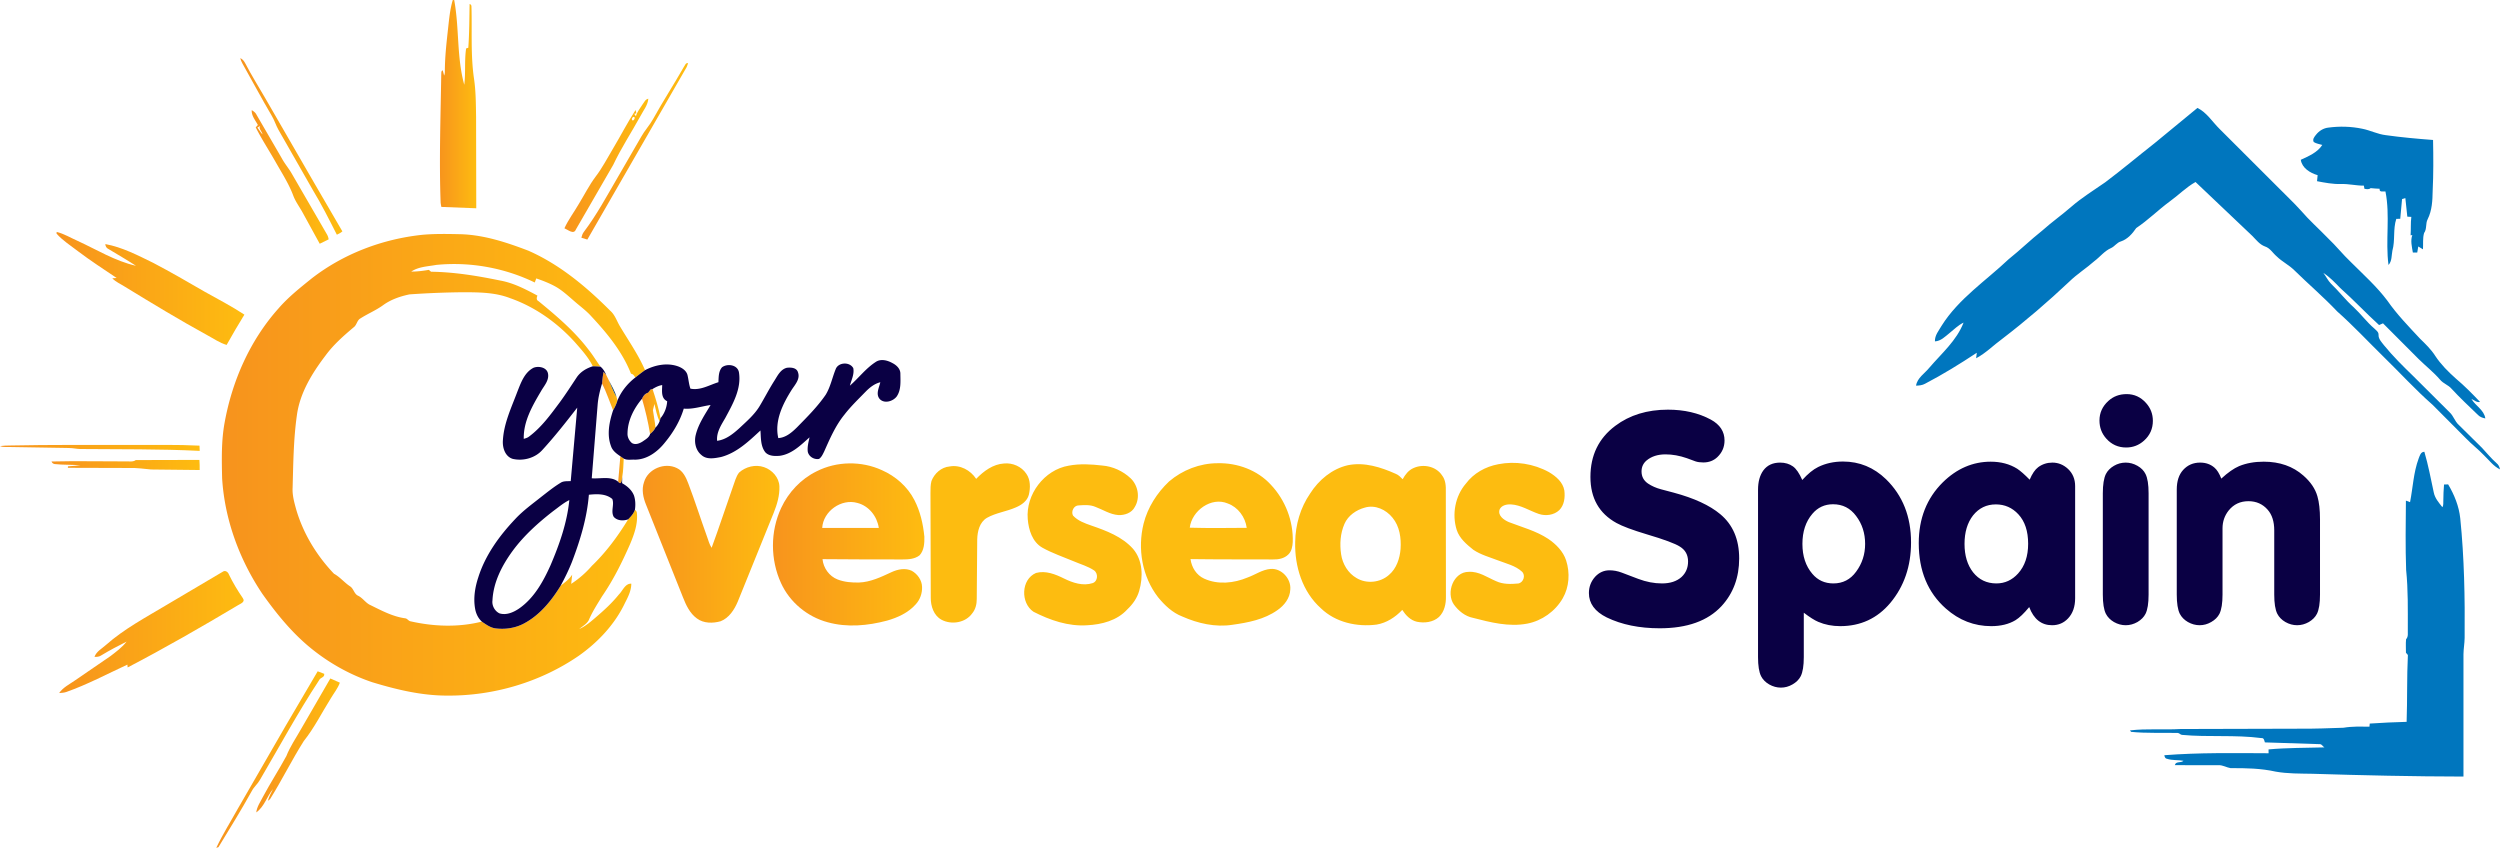
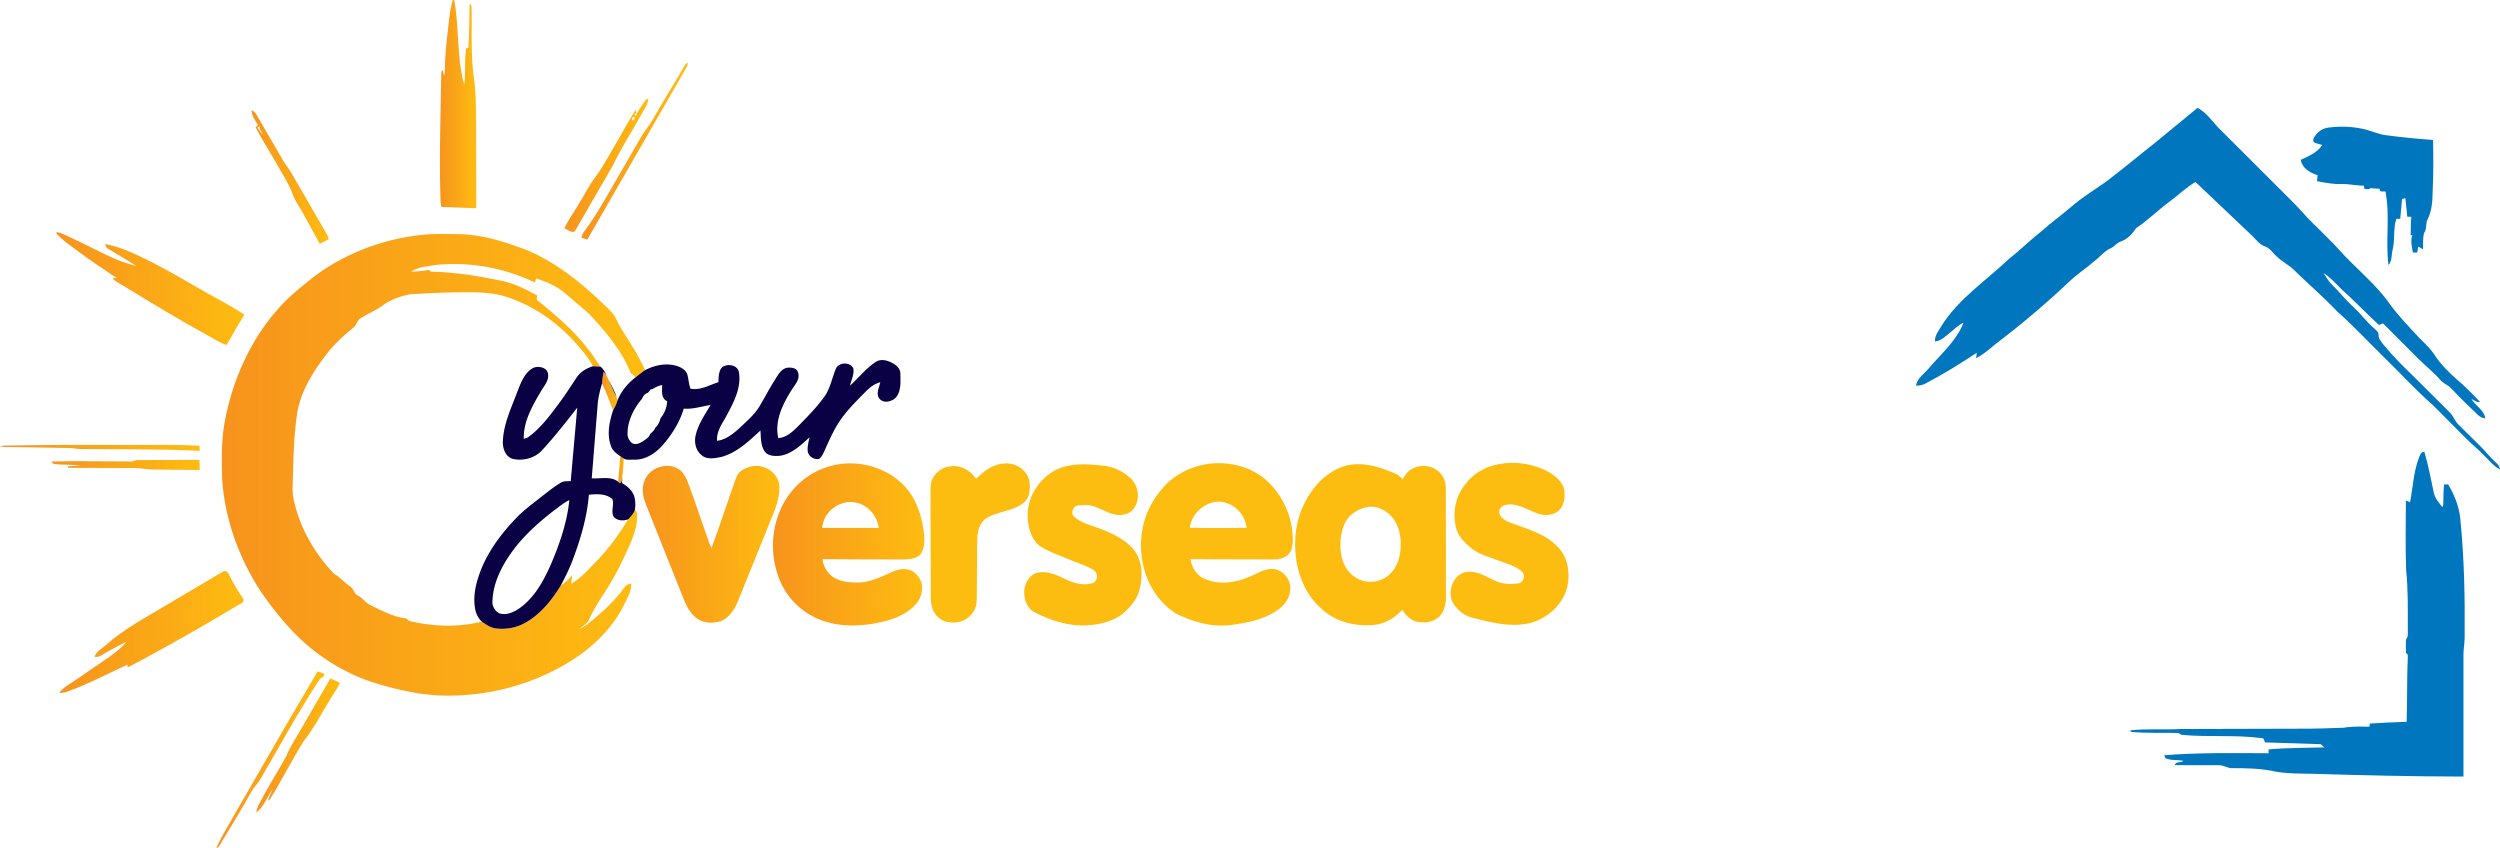
<svg xmlns="http://www.w3.org/2000/svg" width="2453.813" height="832.187" viewBox="0 0 1840.36 624.14">
  <defs>
    <linearGradient id="A" x1="0%" y1="0%" x2="100%" y2="0%">
      <stop offset="0%" stop-color="#f7931d" />
      <stop offset="100%" stop-color="#febc10" />
    </linearGradient>
  </defs>
  <g fill="url(#A)">
    <path d="M333.3.05l1.05-.05c3.82 20.61 1.8 42.06 7.41 62.4 1.12-8.86.06-17.89 1.38-26.74l1.6-.5c.78-10.73.76-21.49.96-32.23.94.32 1.4.99 1.36 1.99.53 17.67-.68 35.45 1.88 53.01 1.39 9.3 1.37 18.72 1.53 28.1l.13 67.29-25.69-1c-.24-1.05-.41-2.11-.54-3.17-1.15-31.37-.02-62.76.45-94.13.17-1.12-.3-2.72 1.11-3.24l1.02 3.84a6.45 6.45 0 0 0 .53-2.56c-.04-10.68 1.19-21.31 2.35-31.9.79-7.08 1.42-14.26 3.47-21.11z" />
-     <path d="M176.86 42.77c1.74.74 2.88 2.29 3.73 3.92 4.48 8.67 9.68 16.94 14.56 25.39l35.9 62.16 20.99 36.08c-1.18 1.08-2.63 1.78-4.06 2.46-5.6-11.05-11.19-22.13-17.6-32.75l-25.46-44.58c-1.85-3.32-2.92-7.02-4.9-10.27-7.46-12.68-14.34-25.68-21.58-38.48-.72-1.23-1.21-2.57-1.58-3.93z" />
    <path d="M503.42 49.25c.86-1.04 1.28-3.23 3.13-2.71l-1.05 2.8-73.14 127.02-4.39-1.37c.38-1.56.89-3.11 1.91-4.38 9.62-12.75 17.14-26.89 25.19-40.64l16.92-29.26c2.55-4.59 6.2-8.45 8.76-13.03 7.18-13.03 15.31-25.51 22.67-38.43z" />
    <path d="M473.01 76.86c1.21-1.59 2.06-3.79 4.26-4.2-.39 4.8-3.61 8.56-5.74 12.67-6.64 12.05-14.22 23.58-20.11 36.02l-27.44 47.49c-1.59 4.22-5.94.23-8.49-.79 2.91-6.38 7.18-11.98 10.67-18.03 4.07-6.63 7.55-13.64 12.21-19.88 5.03-6.52 8.77-13.9 13-20.93 5.59-9.37 10.57-19.1 16.51-28.26l.57 2.48-1.55.38 1.22 1.8c.88-3.29 3.11-5.93 4.89-8.75m-6.97 9.25c-2.07 1.7-.08 4.13 1.1 1.25.23-1.09-.14-1.5-1.1-1.25z" />
    <path d="M185.31 81.07c1.39.84 2.75 1.81 3.48 3.33l18.76 32.3c1.96 3.63 4.63 6.8 6.77 10.31l26.39 45.57a9.62 9.62 0 0 1 1.21 3.63l-6.56 3.22-12.94-23.6c-2.19-3.84-4.83-7.44-6.44-11.58-3.16-8.57-8.12-16.3-12.63-24.2-4.96-8.81-10.56-17.28-15.11-26.3l1.6-1.74c-1.83-3.47-4.79-6.77-4.53-10.94m4.17 12.83c1.22 1.68 2.37 3.43 3.71 5.03-.2-2.19-3.04-4.11-1.69-6.23l-2.02 1.2z" />
    <path d="M41.71 170.73c5.43 1.35 10.23 4.3 15.31 6.54 14.17 6.49 27.72 14.92 43.08 18.4-6.61-4.34-13.48-8.26-20.24-12.36-1.47-.65-2.29-2.04-2.32-3.64 12.53 2.32 23.95 8.3 35.29 13.85 12.75 6.69 25.24 13.88 37.68 21.13 9.87 5.53 19.94 10.75 29.4 16.96-4.56 7.31-8.82 14.8-13.08 22.3-5.15-1.49-9.54-4.66-14.23-7.15-20.53-11.24-40.55-23.39-60.52-35.61-3.17-2.03-6.75-3.52-9.41-6.26l3.2-.26c-9.58-6.48-19.32-12.75-28.54-19.75-5.33-4.15-11.21-7.79-15.7-12.89z" />
    <path d="M311.32 172.81c9.43-.81 18.93-.59 28.39-.38 17.05.63 33.41 6.07 49.21 12.1 23.09 10.15 42.72 26.59 60.39 44.3 3.6 3.17 4.86 7.92 7.35 11.85 6.26 10.47 13.33 20.57 18.18 31.81-2.47 1.74-4.84 3.61-7.23 5.47-.68-1.34-1.5-2.62-3.1-2.85-6.32-16.09-17.49-29.69-29.17-42.2-3.77-4.24-8.42-7.55-12.66-11.29-4.5-3.86-8.87-7.98-14.1-10.85-4.4-2.4-9.09-4.2-13.82-5.82l-1.09 3.01c-22.33-10.83-47.73-15.4-72.43-12.96-6.24 1.14-13.08 1.27-18.49 4.92 4.34.02 8.66-.52 12.93-1.26l1.63 1.37c17.19.23 34.2 3.03 51 6.5 9.78 1.76 18.67 6.44 27.33 11.08-.67 1.6-.92 3.24.86 4.14 13.32 10.92 26.61 22.17 37.01 36.01 3.14 3.87 5.6 8.22 8.58 12.19-1.89-.17-3.79-.28-5.68-.3-3.25-6.64-8.32-12.13-13.13-17.66-13.02-14.38-29.28-26-47.64-32.46-10.94-4.3-22.88-4.37-34.45-4.4a650.65 650.65 0 0 0-39.75 1.58c-6.9 1.45-13.81 3.81-19.54 8.03-5.15 3.72-11.08 6.15-16.42 9.57-2.74 1.38-2.77 5.02-5.23 6.71-7.37 6.23-14.69 12.66-20.45 20.48-9.98 13.1-19.11 27.79-21.28 44.43-2.48 17.58-2.61 35.37-3.11 53.07-.32 5.48 1.2 10.81 2.63 16.03 5.17 17.75 15.11 34 27.83 47.33 4.44 2.43 7.6 6.47 11.8 9.25 2.73 1.7 2.95 5.62 6.02 6.98 3.53 1.73 5.54 5.41 9.17 6.94 8.1 3.98 16.31 8.38 25.36 9.63 1.66.11 2.43 2.02 4.07 2.23 17.11 3.87 35.18 4.53 52.27.22l.34.14c2.93 1.98 5.91 4.18 9.49 4.77 7.57 1.05 15.53-.2 22.2-4.02 11.2-6.23 19.47-16.51 26.09-27.27 3.08-2.47 6.37-4.81 8.52-8.2l-.71 6.77c5.65-3.68 10.78-8.14 15.19-13.24 10.49-10.07 19.18-21.87 26.74-34.25 2.03-2.06 4.01-4.24 4.97-7.02.93.63 1.42 1.48 1.48 2.58.71 7.89-2.04 15.54-5.05 22.69-5.86 13.34-12.36 26.46-20.65 38.47-3.41 5.65-7.09 11.2-9.66 17.31-1.52 2.99-4.65 4.59-7.11 6.7 4.38-1.93 8.08-5.05 11.68-8.14 6.26-5.36 12.43-10.9 17.58-17.36 2.81-2.76 4.51-8.05 9.07-7.88 0 5.12-2.37 9.73-4.64 14.17-7.5 15.82-19.88 28.96-34.11 38.97-28.2 19.35-62.54 29.49-96.69 29.26-18.84.04-37.31-4.4-55.23-9.84-16.13-5.42-31.23-13.82-44.48-24.47-14.28-11.44-25.92-25.78-36.46-40.63-16.88-25.17-27.75-54.69-29.6-85.03-.3-13.66-.65-27.45 1.83-40.94 5.57-30.86 18.75-60.74 39.77-84.21 7.13-8.22 15.69-15 24.13-21.81 23.53-18.34 52.48-29.28 82.07-32.32z" />
    <path d="M444.28 273.69l1.99 2.34 1.91 3.9c1.78 4.22 3.4 8.54 5.74 12.5l.65 2.31c-.74 2.57-1.89 5-3.24 7.3-2.71-6.59-4.88-13.39-8.14-19.75.23-2.89.58-5.76 1.09-8.6z" />
-     <path d="M478.97 286.68l1.38-.29c2.34 7.04 4.53 14.15 5.88 21.45-.16.85-.51 1.64-.74 2.47-1.77-4.15-2.77-8.56-3.74-12.95l-1.1 4.54c.55 4.29 1.53 8.52 1.85 12.84-.83 1.94-2.34 3.45-3.96 4.75-1.39-8.78-3.46-17.44-5.93-25.97.89-2.03 2.22-3.81 4.44-4.43l1.92-2.41z" />
    <path d="M7.22 327.96c30.01-.63 60.04-.37 90.06-.43 16.53.11 33.07-.32 49.59.53l.14 3.86c-29.39-1.48-58.81-1.1-88.22-1.39-2.55-.07-5.06-.7-7.61-.71l-48.02-.8c-1.1.01-2.16-.21-3.16-.64 2.39-.34 4.81-.38 7.22-.42z" />
    <path d="M456.67 335.86l2.5 1.73c-.23 4.41-.32 8.85-1.06 13.23-.26 1.86-.51 6.97-3.04 3.82l1.6-18.78z" />
    <path d="M92.21 339.66c2.6-.17 5.49.64 7.77-.98l46.82-.12c.19 2.47.2 4.96.19 7.44l-35.77-.39c-5.32-.5-10.62-1.27-15.98-1.1l-45.27-.13.06-1.08 9.34-.74c-6.35-.61-12.76-.23-19.1-.94-1.12-.16-1.91-.79-2.35-1.89 18.09-.46 36.2-.03 54.29-.07z" />
    <path d="M601.16 346.95c14.8-7.5 32.97-7.75 48.03-.85 10.1 4.45 18.87 12.12 23.93 22 4.34 8.36 6.44 17.73 7.35 27.05.1 4.68-.19 10.03-3.54 13.65-3.56 2.79-8.33 3.04-12.66 3.03-19.6-.05-39.19.01-58.78-.22.61 6.52 4.97 12.59 11.11 14.97 4.98 1.93 10.42 2.35 15.73 2.24 8.55-.3 16.38-4.13 23.99-7.65 4.57-2.12 10.14-3.25 14.86-.99 4.25 2.36 7.48 6.93 7.59 11.88.19 4.67-1.48 9.39-4.66 12.82-5.47 6.18-13.27 9.75-21.08 11.97-14.22 3.8-29.49 5.21-43.83 1.19-14.85-3.99-27.82-14.7-34.21-28.72-7.97-17.29-8-38.08.04-55.35 5.38-11.56 14.61-21.43 26.13-27.02m4.1 41.7l41.67-.03c-1.22-8.46-7.31-16.26-15.76-18.39-11.82-3.42-25.24 6.13-25.91 18.42z" />
    <path d="M474.11 354.88c2.84-9.73 15.24-14.79 24.21-10.28 4.53 2.1 6.7 6.93 8.38 11.34 4.89 12.84 9.03 25.96 13.7 38.89 1.1 2.82 1.71 5.89 3.46 8.43 5.52-14.94 10.43-30.11 15.74-45.12 1.32-3.46 2.13-7.25 4.44-10.23 4.85-4.38 12.11-6.2 18.37-4.03 6.03 2.02 11.13 7.65 11.35 14.19.24 6.72-1.74 13.28-4.21 19.46l-26.47 65.41c-2.52 5.9-6.37 11.95-12.59 14.39-5.71 1.61-12.48 1.66-17.43-2.03-5.25-3.78-8.05-9.85-10.34-15.69l-27.16-68.13c-2.14-5.21-3.38-11.13-1.45-16.6z" />
    <path d="M164.04 420.84c1.76-1.29 3.83.23 4.44 1.99 2.95 6.12 6.48 11.94 10.31 17.54 2.06 2.96-2.07 4.11-3.94 5.36-26.58 15.85-53.43 31.28-80.87 45.6l-.21-2.08c-14.91 6.9-29.47 14.68-45 20.16-1.69.57-3.49.64-5.24.78 2.91-4.19 7.6-6.45 11.67-9.3l26.09-17.88c4.23-3.24 8.62-6.46 11.9-10.7-6.3 3.16-12.55 6.44-18.58 10.1-1.47 1.07-3.31 1.19-5.07 1.16 1.45-4.06 5.45-6.06 8.46-8.79 13.42-11.87 29.35-20.3 44.64-29.46l41.4-24.48z" />
    <path d="M210.39 534.13l23.47-39.96 4.82 1.86c.38 2.8-2.86 2.58-3.74 4.65-15.65 23.78-29.19 48.85-43.58 73.39-1.62 2.98-4.38 5.13-5.95 8.14-7.78 14.05-16.25 27.69-24.59 41.4l-1.61.53c4.72-10.02 10.66-19.43 16.03-29.11l35.15-60.9z" />
    <path d="M221.42 537.03l21.75-37.58 7.02 3.1c-1.54 4.28-4.49 7.81-6.77 11.69-6.56 10.43-12.03 21.59-19.77 31.24-8.84 13.95-16.12 28.85-24.89 42.85l-1.56 1.2c.77-3.12 2.4-5.87 3.79-8.72-4.46 5.36-6.42 13.07-12.35 17.26.5-4.29 3.1-7.88 5.01-11.64 5.41-10.13 11.68-19.78 17.16-29.87 2.71-6.94 6.97-13.07 10.61-19.53z" />
  </g>
-   <path d="M1227.837 301.573q17.969 0 31.558 7.3 10.107 5.503 10.107 15.386 0 7.188-5.278 12.241-4.155 3.931-10.332 3.931-3.369 0-5.728-.786l-6.401-2.358q-8.086-2.808-15.723-2.808-8.535 0-13.926 4.492-3.706 3.145-3.706 8.086 0 5.615 4.717 8.872 4.155 2.808 9.658 4.268l9.321 2.471q22.573 6.064 34.253 15.835 13.926 11.567 13.926 32.568 0 21.001-13.027 35.151-15.161 16.284-45.483 16.284-22.461 0-38.97-7.974-13.14-6.514-13.14-17.969 0-6.963 4.717-12.129 4.38-4.604 10.444-4.604 4.492 0 8.984 1.685l12.129 4.604q8.872 3.369 17.52 3.369 9.097 0 14.375-4.717 4.829-4.492 4.829-11.455 0-7.188-5.952-10.894-5.166-3.369-24.482-9.097-15.723-4.717-22.236-8.311-19.204-10.557-19.204-33.916 0-23.921 18.306-37.622 15.835-11.904 38.745-11.904zm98.892 51.773q6.177-6.851 11.68-9.546 8.198-4.043 18.306-4.043 18.193 0 31.67 13.027 18.418 17.969 18.418 46.494 0 26.279-15.273 44.585-14.375 17.07-36.836 17.07-8.872 0-16.172-3.145-4.043-1.685-10.669-6.738v32.681q0 9.546-2.246 14.038-1.909 3.706-6.064 6.064-4.043 2.358-8.535 2.358-4.492 0-8.647-2.358-4.043-2.358-5.952-6.064-2.246-4.492-2.246-14.038V360.533q0-8.872 3.931-14.263 4.268-5.728 12.353-5.728 5.503 0 9.434 2.808 3.594 2.583 6.851 9.995zm22.686 17.856q-9.321 0-15.273 7.075-7.3 8.535-7.3 22.124 0 13.477 7.3 22.012 5.952 7.075 15.498 7.075 10.444 0 16.733-8.647 6.626-8.984 6.626-20.439 0-11.792-6.626-20.552-6.401-8.647-16.958-8.647zm144.375 75.693q-5.728 6.963-10.107 9.658-7.3 4.38-17.857 4.38-18.755 0-33.355-12.915-19.99-17.632-19.99-48.179 0-27.178 17.632-44.697 15.498-15.273 35.376-15.273 11.118 0 19.429 5.166 3.594 2.358 9.209 8.086 2.808-6.626 6.289-9.209 4.604-3.369 10.444-3.369 6.514 0 11.567 4.717 5.166 4.941 5.166 12.578v82.544q0 9.321-5.166 14.824-4.717 5.054-11.792 5.054-11.792 0-16.846-13.364zm-24.595-75.581q-10.22 0-16.733 8.086-6.289 8.086-6.289 21.001 0 12.803 6.289 20.889 6.514 8.198 17.183 8.198 9.321 0 15.947-7.3 7.412-8.198 7.412-21.899 0-13.926-7.187-21.675-6.738-7.3-16.621-7.3zm96.309-81.196q8.423 0 14.263 6.514 5.054 5.615 5.054 13.14 0 8.76-6.514 14.6-5.615 5.054-13.14 5.054-8.76 0-14.6-6.514-5.054-5.615-5.054-13.364 0-8.423 6.514-14.375 5.503-5.054 13.477-5.054zm-17.52 147.569v-74.57q0-9.546 2.246-14.15 1.909-3.706 5.952-6.064 4.043-2.358 8.647-2.358 4.492 0 8.648 2.358 4.155 2.358 5.952 6.064 2.246 4.492 2.246 14.15v74.57q0 9.658-2.246 14.15-1.797 3.594-5.952 6.064-4.155 2.358-8.648 2.358-4.492 0-8.647-2.358-4.043-2.358-5.952-6.064-2.246-4.492-2.246-14.15zm87.212-85.352q7.3-6.738 13.14-9.209 7.974-3.257 18.081-3.257 17.632 0 29.199 10.22 7.974 6.963 10.332 15.273 1.909 6.514 1.909 17.07v55.254q0 9.658-2.246 14.15-1.797 3.594-5.952 6.064-4.155 2.358-8.648 2.358-4.492 0-8.648-2.358-4.043-2.358-5.952-6.064-2.246-4.492-2.246-14.15v-47.28q0-9.658-4.829-15.161-5.503-6.289-14.15-6.289-8.984 0-14.487 6.738-4.604 5.728-4.604 13.252v48.74q0 9.546-2.246 14.15-1.909 3.706-6.064 6.064-4.043 2.358-8.535 2.358-4.492 0-8.648-2.358-4.043-2.358-5.952-6.064-2.246-4.492-2.246-14.15v-77.266q0-9.321 4.717-14.487 4.941-5.391 12.466-5.391 6.289 0 10.557 3.706 2.808 2.358 5.054 8.086z" fill="#0a0044" />
  <path d="M1617.64 79.45c6.86 3.35 10.92 10.19 16.22 15.4l42.57 42.51c5.75 5.9 11.83 11.48 17.34 17.62 6.16 7.19 13.29 13.47 19.86 20.28 6 5.64 11.08 12.15 17.08 17.8 9.18 9.15 18.91 17.87 26.73 28.27 7.03 10.12 15.67 18.97 24.04 27.97 4.03 3.93 8.16 7.89 11.2 12.68 4.18 6.33 9.6 11.73 15.25 16.76 6.31 5.3 12.1 11.19 17.76 17.17-2.46.53-4.34-1.33-6.39-2.26 2.99 5.1 9.4 8.19 10.27 14.39-1.98-.39-3.91-1.05-5.33-2.49-6.62-6.38-13.36-12.65-19.59-19.42-2.36-2.77-6.12-3.78-8.41-6.63-4.79-5.56-10.6-10.09-15.8-15.22l-26.2-26.26-2.89 1.27c-9.75-8.86-18.74-18.51-28.59-27.26-3.89-4.01-7.74-8.11-12.46-11.15 2 2.57 3.36 5.62 5.66 7.97 5.81 5.52 10.66 11.98 16.66 17.32 5.35 4.97 9.67 10.94 15.25 15.69 1.28 1.31 3.21 2.51 3.09 4.61-.14 3.09 2.2 5.31 3.92 7.59 6.67 8.2 14.21 15.63 21.79 22.98l26.66 26.55c2.82 2.6 3.77 6.6 6.64 9.17l17.08 16.86c3.54 3.8 6.84 7.86 10.75 11.32 1.45 1.14 2.24 2.79 2.56 4.6-4.84-2.33-8.01-6.78-11.8-10.39-4.22-4.43-9.11-8.14-13.33-12.55l-24.52-24.62c-12.74-11.17-24.13-23.75-36.27-35.55-11.28-11.06-22.05-22.65-33.88-33.13-10.08-10.65-21.25-20.18-31.71-30.44-3.89-3.84-8.93-6.25-12.82-10.08-2.93-2.44-4.9-6.17-8.71-7.36-3.91-1.42-6.43-4.87-9.25-7.71l-41.84-39.73c-6.99 3.93-12.59 9.75-19.07 14.39-8.43 6.2-15.86 13.71-24.57 19.5-2.84 4.15-6.39 8.23-11.3 9.86-2.94.79-4.54 3.66-7.23 4.87-4.86 2.11-8.09 6.48-12.24 9.58-6.01 5.32-12.87 9.6-18.61 15.23-15.68 14.79-32.04 28.84-49.15 41.94-6.51 4.71-12.18 10.62-19.34 14.38l.49-4.05c-12.33 8.16-24.93 15.93-38.04 22.78-2.04 1.15-4.39 1.38-6.67 1.44.86-5.73 6.41-9 9.81-13.25 9.02-10.51 20.05-19.93 25.17-33.16-3.96 1.86-7.03 5.05-10.4 7.74-3.2 2.55-6.33 5.86-10.68 6.08-.21-4.44 2.9-7.99 4.98-11.62 12.5-19.85 32.47-32.94 49.21-48.81 8.52-6.79 16.31-14.42 24.86-21.18 6.87-6.15 14.41-11.47 21.36-17.52 7.76-6.74 16.55-12.12 24.96-17.99 12.39-9.3 24.24-19.3 36.43-28.86l31.44-25.88m-169.1 154.45c.51.5.51.5 0 0zm256.39-134.7c2.21-2.82 5.47-4.87 9.08-5.26 8.31-1.11 16.83-.88 25.04.85 5.85 1.16 11.24 4 17.21 4.7 11.56 1.63 23.19 2.66 34.83 3.55.25 12.5.32 25.03-.29 37.52-.12 7.06-.45 14.37-3.68 20.81-1.69 3.2-.44 7.21-2.64 10.17-1.11 3.86-.56 8.01-.81 12l-3.47-2.11c-.3 1.48-.52 2.98-.75 4.47l-3.22.02c-.72-4.25-1.88-8.67-.41-12.89l-1.26.21c.33-4.52-.05-9.07.54-13.58l-2.96-.16c-.55-4.55-.95-9.11-1.44-13.66l-2.43.72-1.33 14.51-2.91.05c-2.51 7.58-.71 15.78-2.87 23.4-.69 3.56-.26 7.67-2.86 10.56-2.37-17.97 1.33-36.24-2.25-54.11-1.79-.18-4.69.79-4.28-2.02-2.23-.06-4.44-.24-6.62-.46-1.34 1.18-3.04.73-4.57.49l-.44-2.33c-5.67.08-11.21-1.41-16.87-1.18-5.94.16-11.79-.97-17.59-2.08.11-1.48.26-2.96.44-4.43-5.47-1.61-11.49-5.19-12.4-11.33 5.82-2.73 12.18-5.28 15.83-10.93-2.11-.66-4.42-.92-6.28-2.14-1.12-2.03.46-3.83 1.66-5.36zm75.53 238.39c.84-2.04 1.49-5.02 4.23-5.01 2.88 9.83 4.78 19.89 6.91 29.9.83 4.25 3.73 7.56 6.33 10.87 1.01-1.4.57-3.2.72-4.8-.05-3.97.26-7.92.52-11.88l3.04-.09c4.54 7.66 7.96 16.06 8.9 24.98 2.98 29.23 3.49 58.64 3.23 88.01-.04 4.02-.81 7.99-.86 12.01v90.08c-37.1-.06-74.19-.9-111.27-2.05-8.98-.19-18.03.01-26.9-1.57-10.89-2.43-22.14-2.66-33.24-2.57-3.05-.49-5.78-2.34-8.94-2.17-10.71-.06-21.42.05-32.12-.04.72-3.14 4.48-1.38 6.36-3.21-4.03-.73-8.26-.17-12.15-1.48-1.42-.23-1.74-1.44-1.94-2.62 25.52-1.98 51.15-1.57 76.74-1.45l-.04-2.83c13.67-1.25 27.44-1.09 41.15-1.49-1.14-.61-1.75-2.05-2.96-2.36l-40.88-1.31c-.46-1.36-.62-3.41-2.55-3.17-19.38-2.55-39-.55-58.44-2.36-1.18-.08-1.9-1.27-3.02-1.41-11.49-.3-23.03.33-34.48-.82l-.84-1.06c12.35-1.49 24.82-.31 37.21-1.03l88.1-.24c10.62.09 21.24-.36 31.86-.7 6.33-1.08 12.74-.83 19.15-.81l.2-2.26c9.04-.59 18.09-1.06 27.15-1.27.58-16.4.11-32.82.93-49.21l-1.43-1.65c.05-3.32-.26-6.66.1-9.96 1.83-1.91 1.14-4.61 1.27-6.98-.01-14.68.28-29.38-1.23-44.01-.6-17-.3-34.03-.17-51.04l3.05 1.13c2.1-10.68 2.51-21.75 6.31-32.07z" fill="#0076be" />
  <path d="M644.65 266.46c3.8-2.54 8.64-1.23 12.34.83 2.94 1.5 5.77 4.13 5.82 7.66.04 5.67.69 12.03-2.73 16.94-2.75 3.59-9.06 5.49-12.48 1.84-3.13-3.64-.42-8.39.44-12.34-4.24 1.05-7.71 3.79-10.71 6.83-5.41 5.57-11.05 10.95-15.79 17.11-6.55 8.07-10.66 17.7-14.86 27.11-.97 1.94-1.9 4.09-3.73 5.38-3.57.68-7.46-1.62-8.29-5.2-.49-3.61.52-7.18 1.28-10.68-6.4 5.68-13 12.34-21.88 13.58-3.63.32-8.06.3-10.7-2.61-3.51-4.54-3.17-10.6-3.56-16.02-8.55 7.9-17.44 16.48-29.01 19.53-4.72.93-10.51 2.13-14.44-1.47-4.37-3.53-5.5-9.74-4.14-14.98 1.97-7.98 6.75-14.85 10.89-21.83-6.58.94-13.02 3.25-19.75 2.66-2.73 9.1-7.7 17.45-13.72 24.76-5.4 6.88-13.27 12.85-22.39 12.81-2.67-.16-5.65.56-8.07-.78-.85-.56-1.68-1.15-2.5-1.73-2.82-1.91-5.78-4.06-6.88-7.45-3.23-8.55-1.23-17.98 1.54-26.37 1.35-2.3 2.5-4.73 3.24-7.3 2.71-6.64 7.38-12.41 13.04-16.78 2.39-1.86 4.76-3.73 7.23-5.47 7.38-3.88 16.42-5.68 24.46-2.74 2.93 1.1 5.95 3.13 6.79 6.33.8 3.32 1.03 6.77 2.15 10.01 7.31 1.5 13.89-2.67 20.62-4.74.18-3.74.03-7.98 2.65-10.98 3.99-2.98 11.48-1.85 12.45 3.72 1.96 12.13-4.55 23.32-10.06 33.6-2.97 5.16-6.6 10.52-6.01 16.8 6.49-.82 11.72-5.09 16.41-9.31 5.29-5.01 10.98-9.81 14.81-16.11 3.8-6.3 7.12-12.88 11.1-19.07 2.3-3.65 4.46-8.15 9.05-9.27 3-.35 7.23-.12 8.18 3.43 1.7 4.77-2.07 8.88-4.51 12.57-6.64 10.51-12.93 22.99-10 35.77 5.57-.36 9.97-4.16 13.75-7.91 7.47-7.61 15.09-15.18 21.14-24 3.51-5.75 4.78-12.47 7.28-18.65 1.8-5.36 10.4-5.81 13.03-.92.87 4.45-1.4 8.68-2.5 12.88 6.49-5.64 11.72-12.76 19.02-17.44m-164.3 19.93l-1.38.29-1.92 2.41c-2.22.62-3.55 2.4-4.44 4.43-5.99 7.13-10.57 16-10.67 25.49-.15 2.72 1.17 5.38 3.23 7.12 2.59 1.57 5.7.3 8-1.21 2.02-1.42 4.77-2.94 5.37-5.43 1.62-1.3 3.13-2.81 3.96-4.75 1.39-1.18 2.25-2.79 2.99-4.43.23-.83.58-1.62.74-2.47 2.95-3.47 4.63-7.96 4.9-12.49-4.68-2.17-3.73-7.69-3.66-11.9-2.58.41-4.92 1.58-7.12 2.94zm-87.51-15.7c3.74-1.43 9.75-.27 10.56 4.35.95 4.99-2.91 8.96-5.18 12.99-6.31 10.69-12.99 22.2-12.67 35.04 1.37-.43 2.81-.79 3.94-1.73 9.17-6.84 15.89-16.23 22.67-25.3 4.27-5.83 8.18-11.9 12.17-17.92 2.72-4.28 7.3-7.05 12.08-8.47 1.89.02 3.79.13 5.68.3 1.94 1.61 3.2 3.79 4.18 6.08l-1.99-2.34c-.51 2.84-.86 5.71-1.09 8.6-1.55 5.13-2.84 10.37-3.26 15.73l-4.33 54.07c6.4.53 14.03-1.83 19.47 2.55 2.53 3.15 2.78-1.96 3.04-3.82a99.03 99.03 0 0 0-.15 4.89c3.76 2.11 7.31 5.14 8.82 9.3 1.03 3.31 1.12 6.87.61 10.28-.96 2.78-2.94 4.96-4.97 7.02-3.5 1.25-7.98 1.12-10.6-1.82-2.38-4.05.58-9.05-1.09-13.16-4.74-4.02-11.43-3.74-17.24-3.13-1.35 17.05-6.41 33.59-12.47 49.5-2.39 6.02-5.25 11.84-8.34 17.53-6.62 10.76-14.89 21.04-26.09 27.27-6.67 3.82-14.63 5.07-22.2 4.02-3.58-.59-6.56-2.79-9.49-4.77-2.9-2.49-4.55-6.09-5.18-9.8-1.33-7.66-.07-15.51 2.33-22.82 5.15-16.43 15.51-30.66 27.23-43.04 5.82-6.27 12.81-11.24 19.46-16.56 4.52-3.49 8.98-7.11 13.87-10.08 2.22-1.5 5-1.13 7.53-1.29l4.79-54.08c-8.22 10.61-16.53 21.18-25.6 31.08-5.32 6.03-14.11 8.41-21.85 6.65-5.74-1.71-7.73-8.43-7.26-13.81.73-12.43 6.2-23.85 10.51-35.33 2.65-6.68 5.25-14.48 12.11-17.98m14.48 105.49c-11.01 8.56-21.53 17.95-29.84 29.21-7.84 10.69-14.32 23.12-14.95 36.61-.53 3.81 1.68 7.86 5.13 9.52 5.04 1.57 10.3-.72 14.44-3.54 11.09-7.68 17.8-19.89 23.2-31.92 6.53-15.31 12.16-31.26 13.8-47.92-4.3 2.09-7.94 5.25-11.78 8.04z" fill="#0a0044" />
  <path d="M448.18 279.93c2.09 4.08 4.52 8.04 5.74 12.5-2.34-3.96-3.96-8.28-5.74-12.5zm1006.36 6.47c.51.5.51.5 0 0z" fill="#0a3b60" />
  <path d="M718.61 352.51c5.48-5.68 12.39-10.85 20.55-11.32 6.27-.62 12.85 2.26 16.36 7.55 3.13 4.46 3.07 10.37 1.87 15.47-1.2 4.64-5.41 7.55-9.59 9.31-6.91 3.06-14.66 3.96-21.28 7.69-5.43 3.2-6.98 9.94-7.14 15.8l-.35 44.05c.01 3.71-.91 7.53-3.32 10.44-4.91 6.99-15.31 8.64-22.62 4.71-5.75-3.09-7.96-10.04-7.91-16.2l-.21-77.02c.04-2.98-.06-6.01.73-8.91 2.19-5.6 7.22-10.15 13.37-10.7 7.72-1.42 15.34 2.75 19.54 9.13zm142.01 1.9c9.86-8.42 22.66-13.4 35.67-13.41 14.46-.38 29.33 5.01 39.21 15.79 10.64 11.23 16.67 26.77 16.15 42.25-.2 3.25-.81 6.84-3.3 9.18-2.92 2.88-7.19 3.72-11.15 3.61-20.27-.09-40.54.04-60.8-.26.76 6.03 4.35 11.82 10 14.37 10.11 4.66 21.96 3.41 32-.82 5.66-2.01 10.77-5.81 16.9-6.3 8.07-.68 15.28 7.24 14.54 15.17-.23 6.36-4.46 11.75-9.53 15.21-9.64 6.83-21.54 9.13-33.02 10.73-12.6 1.97-25.44-.99-36.96-6.09-7.23-2.77-13.01-8.29-17.83-14.19-11.73-15.12-15.24-35.76-10.64-54.18 3-11.93 9.88-22.64 18.76-31.06m15.22 34.05c13.96.42 27.96.19 41.93.11-1.04-7.87-6.38-15.21-13.94-17.93-12.16-5.17-26.49 5.34-27.99 17.82zm226.97-46.69c12.66-2.53 26.19-.43 37.49 5.81 5.1 3.03 10.26 7.34 11.29 13.52.62 5-.01 10.74-3.76 14.46-3.93 3.71-10 4.46-15.01 2.78-6.87-2.33-13.22-6.65-20.63-7.03-3.09-.14-6.93.68-8.28 3.8-1.45 4.57 3.21 7.66 6.79 9.23 9.76 3.76 20.1 6.48 28.94 12.29 5.78 3.91 11.06 9.17 13.27 15.95 2.92 9.07 2.33 19.46-2.47 27.8-5.49 9.63-15.38 16.65-26.25 18.72-13.38 2.53-26.9-.92-39.82-4.26-5.81-1.14-10.71-5.14-14.11-9.84-5.97-8.66-.36-24.1 11.01-24.04 7.38-.45 13.54 4.08 20.01 6.84 5.11 2.43 10.98 2.25 16.48 1.73 3.81-.78 5.48-6.04 2.63-8.72-4.88-4.48-11.56-5.91-17.56-8.25-6.17-2.39-12.72-4.12-18.26-7.85-4.94-3.97-10.16-8.33-12.21-14.57-3.64-11.54-1.18-24.94 6.76-34.16 5.67-7.62 14.44-12.47 23.69-14.21zm-316.02 1.02c8.12-1.54 16.45-1.03 24.61-.09 7.73.62 15.23 4.06 20.87 9.36 5.6 5.32 7.18 14.44 3.12 21.12-2.21 4.41-7.52 6.23-12.17 5.98-6.09-.46-11.28-3.96-16.86-6.04-3.85-1.65-8.13-1.35-12.2-1.08-3.62-.09-5.91 4.45-4.27 7.49 3.55 3.87 8.66 5.67 13.49 7.36 11.08 3.82 22.69 8.17 30.7 17.13 7.26 8.48 7.5 20.7 4.53 30.96-1.51 5.29-4.77 9.86-8.73 13.6-7.46 8.25-18.91 11.19-29.64 11.71-13.82.92-27.29-3.72-39.43-9.94-9.61-6.45-9.28-23.84 1.88-28.58 7.09-1.93 14.33 1 20.63 4.12 6.41 3.18 13.95 5.68 21.06 3.36 3.91-1.39 4.19-7.13.98-9.38-4.6-3.06-9.99-4.53-15-6.69-7.73-3.25-15.74-5.92-23.06-10.02-7.37-4.21-10.07-13.08-10.73-21.03-1.56-18.15 12.18-36.32 30.22-39.34zm177.65 20.52c6.34-9.96 16.12-18.19 27.8-20.84 12.09-2.48 24.32 1.45 35.27 6.36 2.03.79 3.55 2.42 5.06 3.95 1.83-3.4 4.36-6.69 8.02-8.23 7.06-3.23 16.46-1.34 20.89 5.29 2.74 3.45 2.98 7.98 2.85 12.2l.08 76.98c.13 5.41-1.09 11.23-5.09 15.14-4.31 3.94-10.74 4.7-16.27 3.54-4.74-1.06-8.25-4.79-10.78-8.72-5.06 5.34-11.54 9.58-18.89 10.81-14.48 1.89-30.25-1.62-40.97-11.97-13.63-12.14-19.46-30.96-18.96-48.81.15-12.63 3.8-25.26 10.99-35.7m40.31 10.35c-6.33 1.7-12.38 5.84-15.03 11.99-3.08 7-3.58 14.94-2.46 22.43 1.05 7.1 5.07 13.88 11.39 17.48 7.36 4.43 17.45 3.36 23.84-2.34 5.54-4.7 7.96-12.07 8.53-19.11.54-7.98-.66-16.67-5.93-23.01-4.75-5.94-12.77-9.69-20.34-7.44z" fill="#fdbc10" />
</svg>